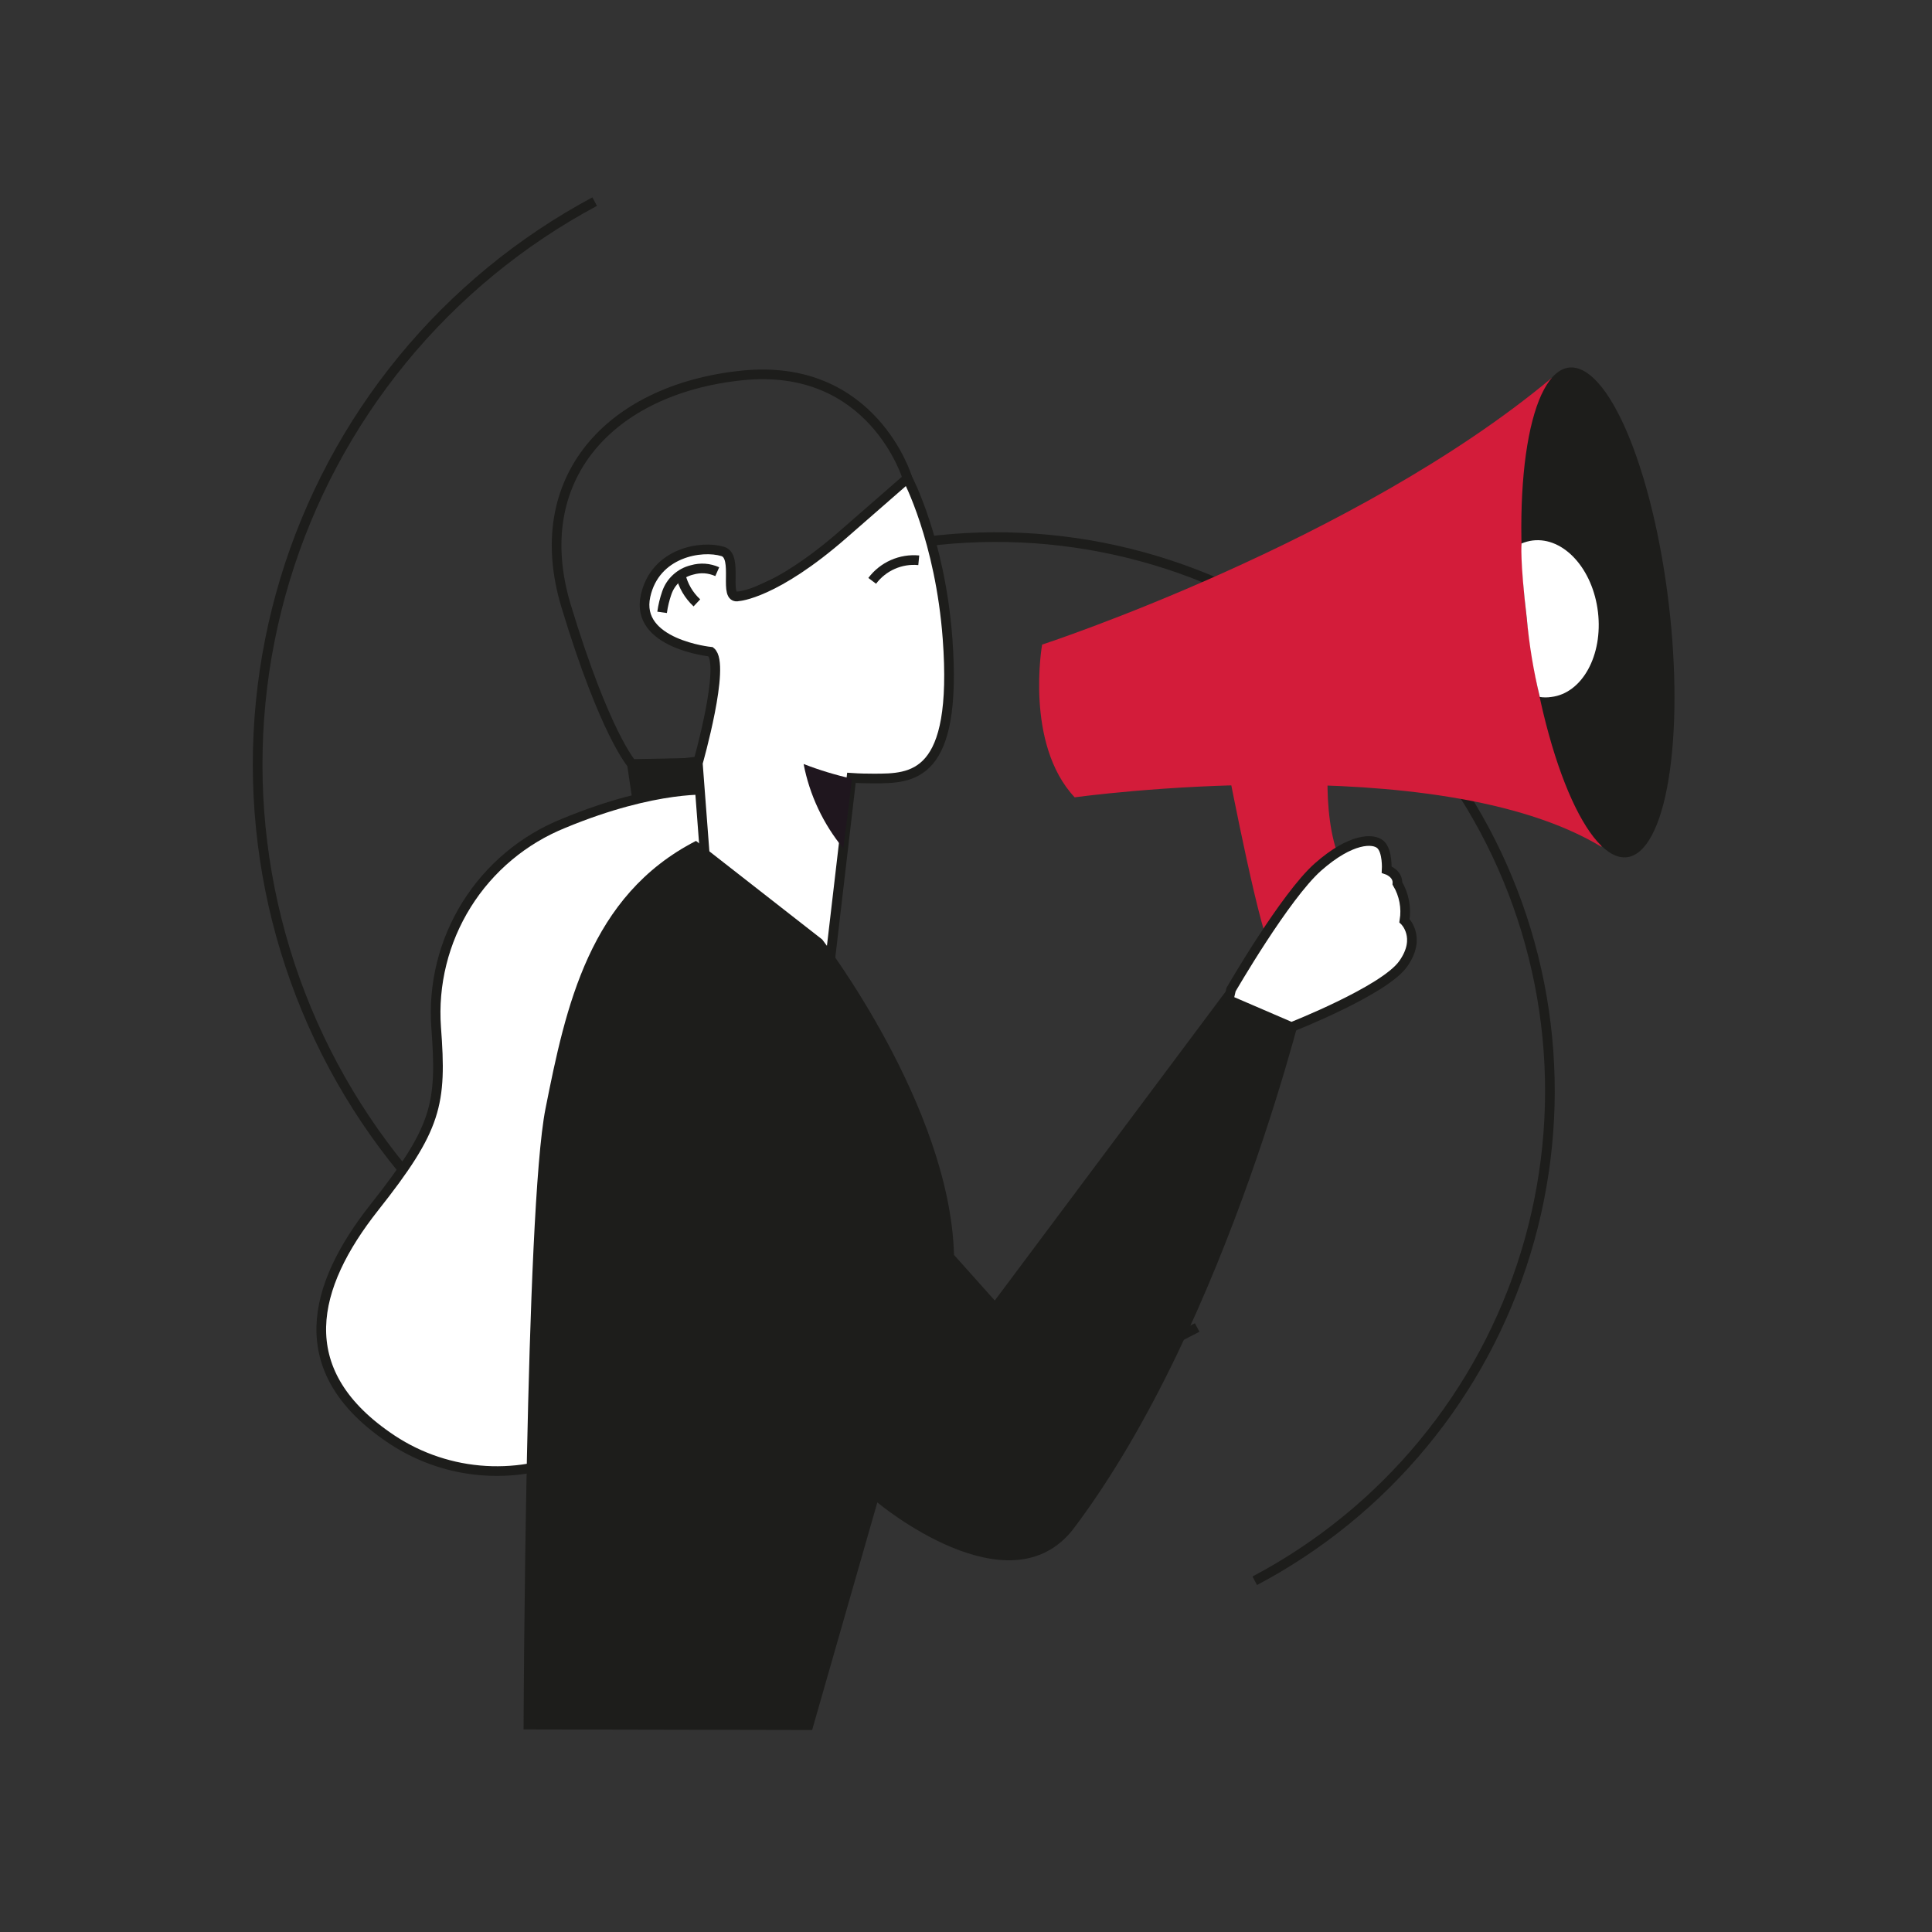
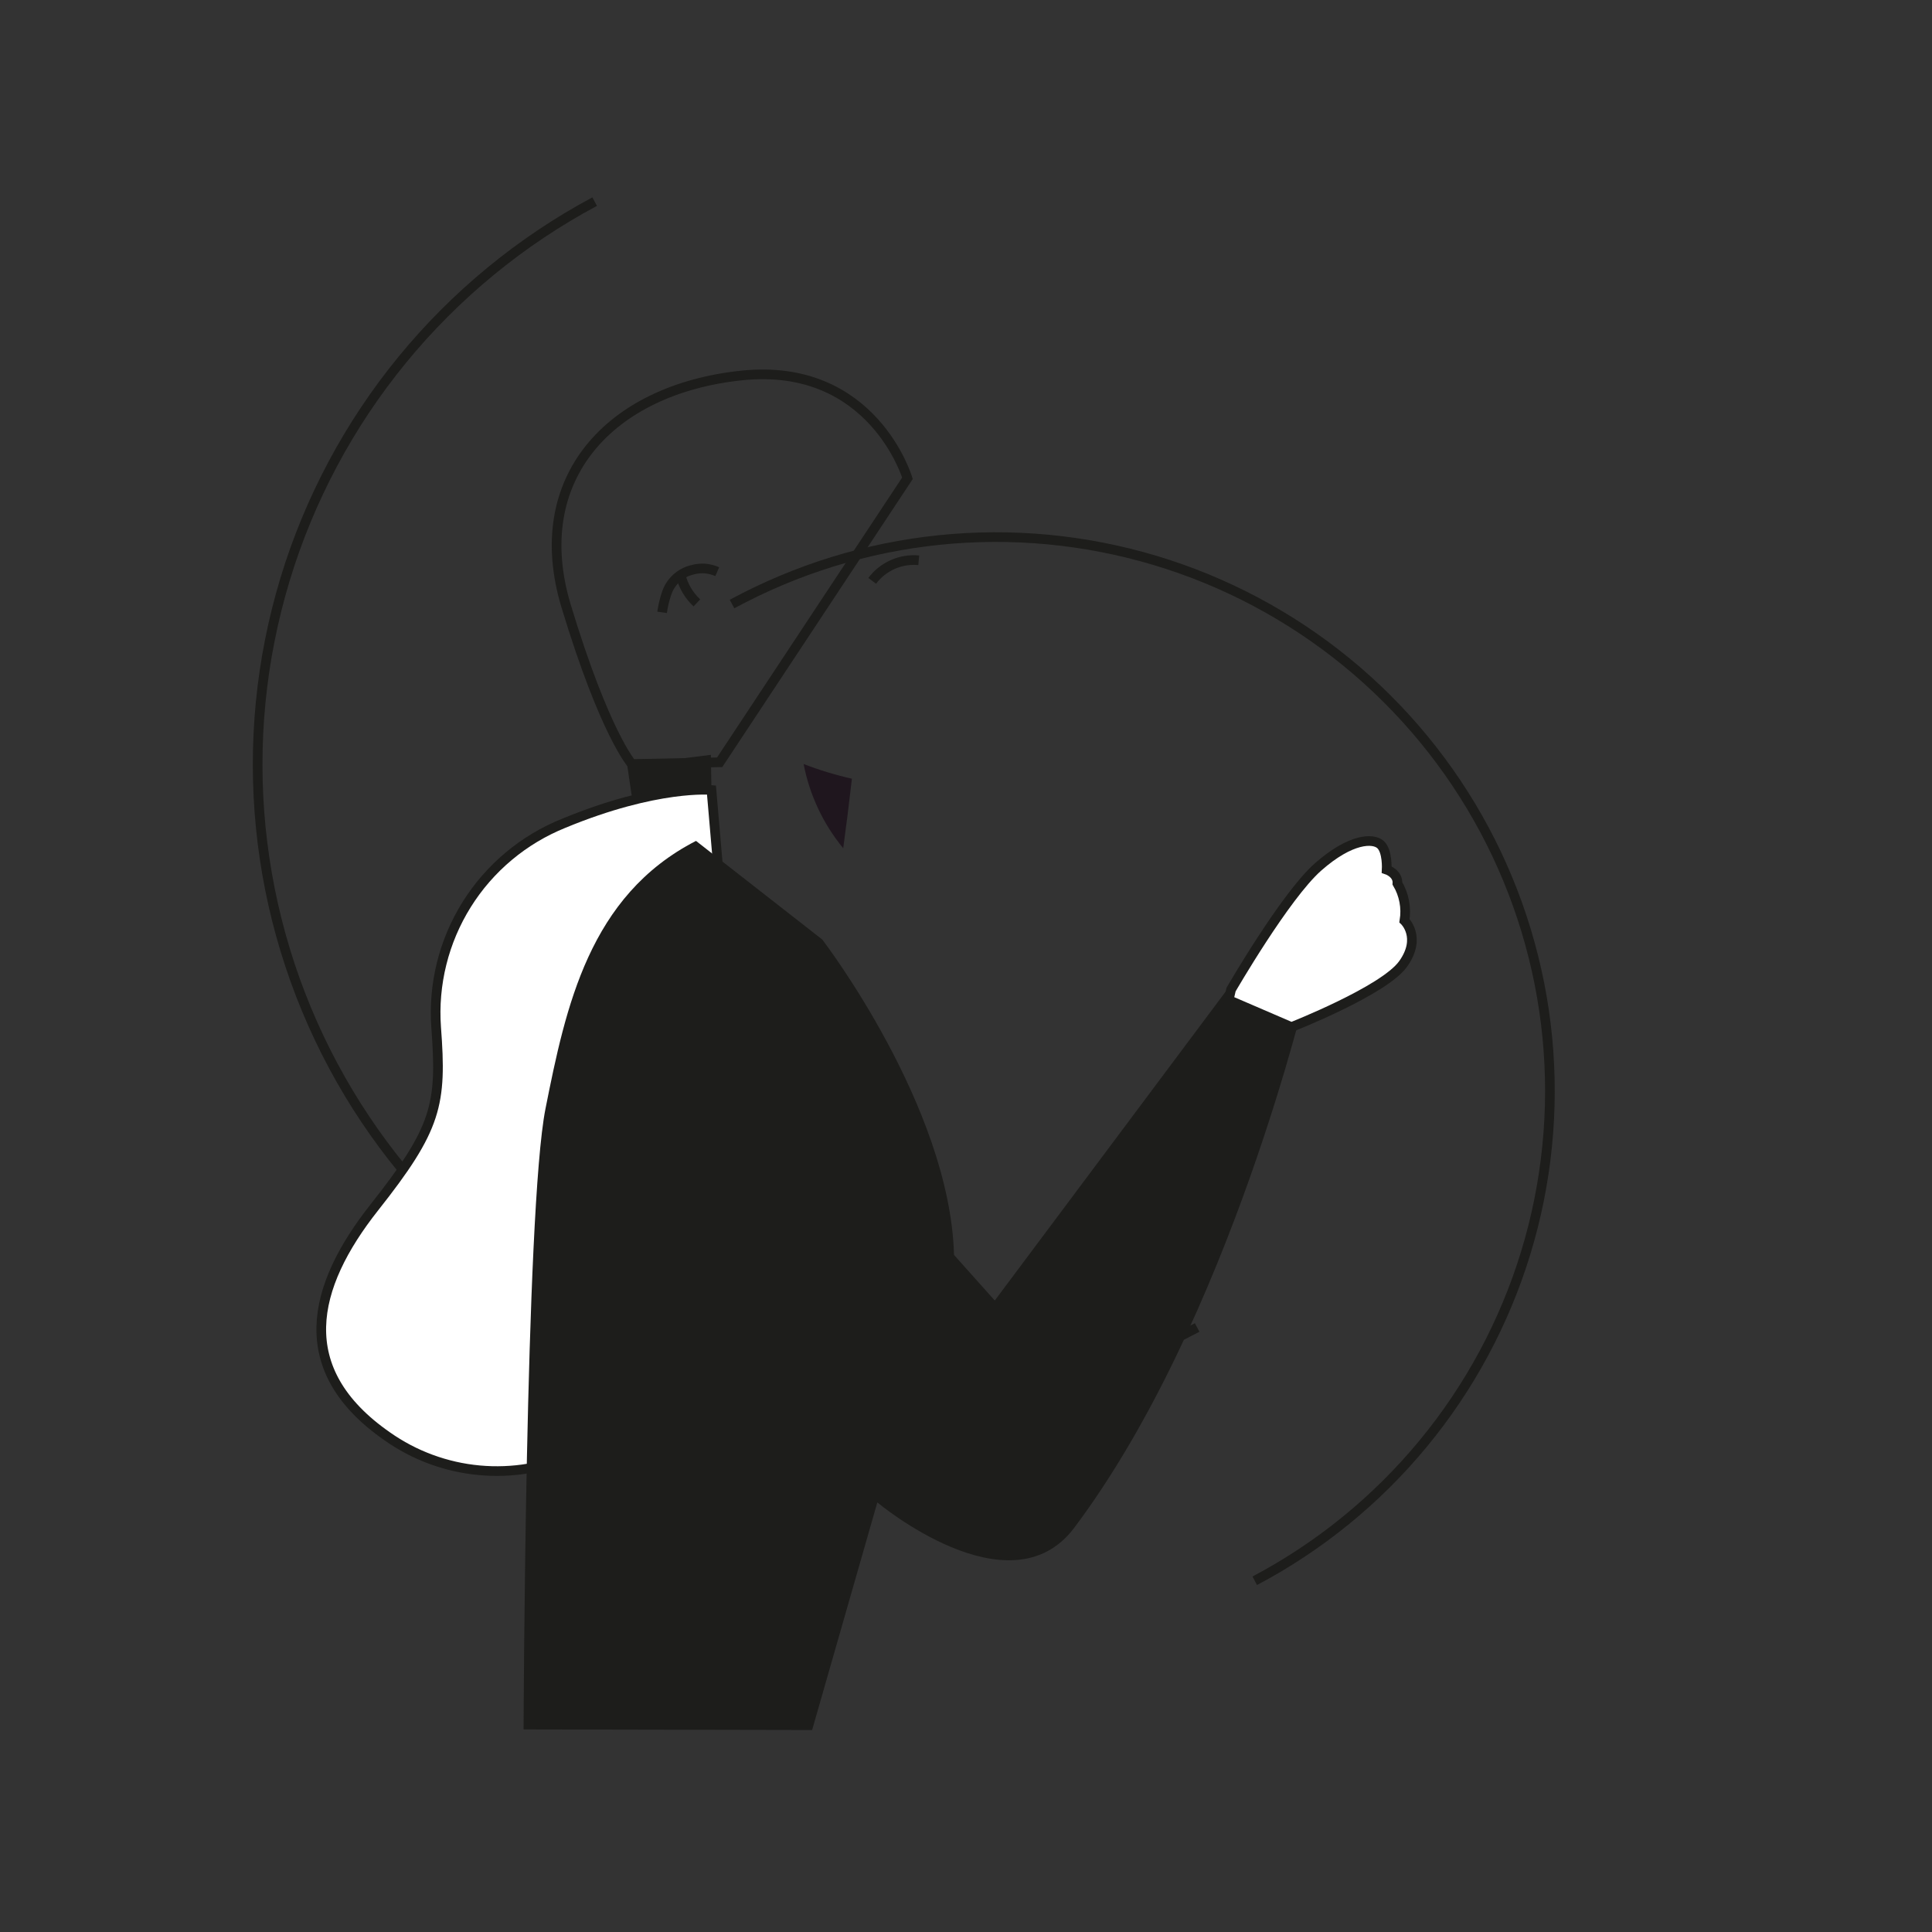
<svg xmlns="http://www.w3.org/2000/svg" version="1.2" preserveAspectRatio="xMidYMid meet" height="500" viewBox="0 0 375 375" zoomAndPan="magnify" width="500">
  <rect x="0" y="0" width="375" height="375" fill="#333333" stroke="none" />
  <g id="bbffd924c8">
    <path transform="matrix(1.875,0,0,1.875,0,0)" d="M 129.89 163.64 C 130.723 163.2 131.544 162.74 132.354 162.26 C 133.165 161.779 133.96 161.279 134.746 160.76 C 135.531 160.24 136.304 159.702 137.063 159.144 C 137.821 158.588 138.567 158.01 139.296 157.417 C 140.027 156.823 140.742 156.21 141.442 155.581 C 142.142 154.95 142.827 154.304 143.496 153.642 C 144.163 152.977 144.815 152.298 145.45 151.604 C 146.085 150.908 146.702 150.198 147.302 149.471 C 147.902 148.746 148.483 148.006 149.048 147.252 C 149.61 146.498 150.156 145.729 150.681 144.948 C 151.206 144.167 151.713 143.373 152.2 142.567 C 152.685 141.76 153.152 140.944 153.598 140.115 C 154.044 139.285 154.471 138.446 154.875 137.594 C 155.279 136.744 155.663 135.885 156.025 135.017 C 156.388 134.148 156.729 133.269 157.048 132.383 C 157.369 131.498 157.665 130.604 157.94 129.704 C 158.217 128.804 158.469 127.898 158.7 126.983 C 158.929 126.071 159.138 125.154 159.323 124.229 C 159.508 123.306 159.671 122.379 159.81 121.448 C 159.95 120.517 160.067 119.583 160.16 118.646 C 160.254 117.708 160.325 116.771 160.373 115.829 C 160.421 114.89 160.446 113.948 160.446 113.006 C 160.448 112.065 160.425 111.125 160.379 110.183 C 160.335 109.244 160.267 108.304 160.175 107.367 C 160.083 106.429 159.969 105.496 159.831 104.565 C 159.694 103.633 159.533 102.706 159.35 101.781 C 159.167 100.858 158.96 99.94 158.731 99.025 C 158.504 98.113 158.252 97.206 157.979 96.304 C 157.706 95.402 157.41 94.508 157.094 93.623 C 156.777 92.735 156.438 91.858 156.077 90.988 C 155.717 90.119 155.335 89.258 154.933 88.406 C 154.529 87.556 154.106 86.715 153.663 85.885 C 153.217 85.054 152.752 84.235 152.269 83.429 C 151.783 82.621 151.279 81.827 150.756 81.044 C 150.231 80.26 149.69 79.492 149.127 78.735 C 148.567 77.981 147.985 77.24 147.388 76.513 C 146.79 75.785 146.173 75.073 145.54 74.375 C 144.906 73.679 144.256 72.998 143.59 72.333 C 142.923 71.669 142.24 71.021 141.542 70.39 C 140.844 69.758 140.129 69.144 139.4 68.548 C 138.671 67.952 137.927 67.375 137.171 66.815 C 136.413 66.256 135.642 65.717 134.858 65.194 C 134.075 64.673 133.277 64.171 132.469 63.69 C 131.66 63.206 130.84 62.744 130.008 62.302 C 129.177 61.86 128.335 61.44 127.483 61.04 C 126.631 60.64 125.769 60.26 124.898 59.902 C 124.027 59.544 123.148 59.208 122.26 58.894 C 121.373 58.579 120.477 58.288 119.577 58.017 C 118.675 57.746 117.767 57.498 116.852 57.273 C 115.938 57.046 115.019 56.844 114.094 56.663 C 113.171 56.481 112.242 56.325 111.31 56.19 C 110.379 56.056 109.444 55.944 108.506 55.854 C 107.569 55.767 106.629 55.7 105.69 55.658 C 104.748 55.617 103.808 55.596 102.867 55.6 C 101.925 55.604 100.983 55.631 100.044 55.681 C 99.102 55.731 98.165 55.806 97.227 55.902 C 96.292 55.998 95.356 56.119 94.427 56.26 C 93.496 56.404 92.569 56.569 91.646 56.756 C 90.723 56.946 89.806 57.156 88.894 57.39 C 87.981 57.623 87.075 57.879 86.177 58.156 C 85.277 58.433 84.383 58.733 83.5 59.056 C 82.615 59.379 81.738 59.721 80.871 60.088 C 80.002 60.452 79.144 60.838 78.296 61.246 C 77.446 61.654 76.608 62.081 75.779 62.529" style="fill:none;stroke-width:1;stroke-linecap:butt;stroke-linejoin:miter;stroke:#1d1d1b;stroke-opacity:1;stroke-miterlimit:10;" />
    <path transform="matrix(1.875,0,0,1.875,0,0)" d="M 61.56 20.871 C 60.606 21.381 59.667 21.915 58.74 22.471 C 57.813 23.027 56.9 23.606 56 24.208 C 55.102 24.81 54.219 25.433 53.35 26.077 C 52.481 26.723 51.631 27.39 50.796 28.075 C 49.96 28.763 49.142 29.469 48.342 30.196 C 47.54 30.923 46.758 31.669 45.994 32.433 C 45.229 33.2 44.485 33.983 43.758 34.785 C 43.033 35.588 42.327 36.406 41.642 37.242 C 40.956 38.079 40.292 38.931 39.648 39.8 C 39.004 40.671 38.383 41.554 37.783 42.454 C 37.183 43.354 36.604 44.267 36.05 45.196 C 35.494 46.123 34.962 47.065 34.454 48.019 C 33.944 48.973 33.458 49.938 32.998 50.917 C 32.535 51.894 32.098 52.883 31.685 53.883 C 31.271 54.881 30.883 55.892 30.519 56.908 C 30.156 57.927 29.817 58.954 29.504 59.99 C 29.192 61.025 28.904 62.067 28.642 63.117 C 28.379 64.165 28.144 65.221 27.933 66.281 C 27.723 67.342 27.537 68.406 27.379 69.477 C 27.223 70.548 27.09 71.621 26.985 72.696 C 26.879 73.773 26.8 74.85 26.748 75.931 C 26.696 77.01 26.671 78.092 26.671 79.173 C 26.671 80.254 26.698 81.335 26.752 82.417 C 26.806 83.496 26.885 84.575 26.992 85.65 C 27.1 86.727 27.231 87.8 27.392 88.869 C 27.55 89.94 27.735 91.004 27.948 92.065 C 28.158 93.125 28.396 94.179 28.66 95.229 C 28.923 96.277 29.212 97.319 29.527 98.354 C 29.842 99.39 30.181 100.415 30.546 101.433 C 30.91 102.45 31.3 103.46 31.715 104.458 C 32.129 105.458 32.567 106.446 33.031 107.423 C 33.494 108.4 33.979 109.367 34.49 110.319 C 35 111.273 35.533 112.213 36.09 113.14 C 36.646 114.069 37.225 114.981 37.827 115.879 C 38.427 116.779 39.05 117.663 39.696 118.531 C 40.34 119.4 41.006 120.25 41.692 121.088 C 42.379 121.923 43.085 122.742 43.812 123.542 C 44.538 124.342 45.283 125.125 46.048 125.89 C 46.815 126.654 47.598 127.4 48.398 128.125 C 49.2 128.852 50.019 129.556 50.856 130.242 C 51.692 130.929 52.544 131.594 53.413 132.238 C 54.281 132.881 55.167 133.504 56.067 134.104 C 56.965 134.704 57.879 135.281 58.806 135.838 C 59.733 136.394 60.675 136.925 61.629 137.435 C 62.583 137.946 63.548 138.431 64.527 138.892 C 65.504 139.354 66.494 139.792 67.492 140.206 C 68.492 140.619 69.5 141.008 70.519 141.373 C 71.538 141.735 72.565 142.075 73.598 142.39 C 74.633 142.702 75.675 142.99 76.725 143.252 C 77.773 143.515 78.829 143.752 79.89 143.963 C 80.95 144.173 82.015 144.358 83.085 144.517 C 84.154 144.675 85.229 144.806 86.304 144.913 C 87.381 145.019 88.458 145.098 89.54 145.15 C 90.619 145.202 91.7 145.229 92.781 145.229 C 93.863 145.229 94.944 145.202 96.023 145.148 C 97.104 145.096 98.181 145.015 99.258 144.908 C 100.335 144.802 101.408 144.671 102.477 144.51 C 103.548 144.352 104.613 144.167 105.673 143.956 C 106.733 143.746 107.788 143.508 108.838 143.246 C 109.885 142.981 110.927 142.694 111.963 142.379 C 112.998 142.065 114.025 141.725 115.042 141.36 C 116.06 140.996 117.069 140.608 118.069 140.194 C 119.067 139.779 120.056 139.342 121.033 138.879 C 122.01 138.417 122.977 137.929 123.929 137.421" style="fill:none;stroke-width:1;stroke-linecap:butt;stroke-linejoin:miter;stroke:#1d1d1b;stroke-opacity:1;stroke-miterlimit:10;" />
-     <path d="M 301.18 73.367 C 262.988 105.242 202.273 125.117 202.273 125.117 C 202.273 125.117 198.863 144.375 208.594 154.762 C 208.594 154.762 278.887 144.992 310.855 164.383" style="stroke:none;fill-rule:nonzero;fill:#d31c3a;fill-opacity:1;" />
-     <path d="M 323.91 117.242 C 324.098 118.797 324.258 120.352 324.398 121.906 C 324.535 123.461 324.652 125.008 324.746 126.543 C 324.836 128.082 324.906 129.602 324.953 131.105 C 324.996 132.609 325.02 134.094 325.016 135.551 C 325.016 137.008 324.988 138.438 324.938 139.836 C 324.887 141.23 324.812 142.594 324.719 143.918 C 324.621 145.238 324.5 146.52 324.355 147.758 C 324.211 148.992 324.047 150.18 323.859 151.32 C 323.668 152.457 323.461 153.539 323.227 154.57 C 322.996 155.598 322.746 156.566 322.473 157.477 C 322.199 158.383 321.91 159.23 321.598 160.012 C 321.289 160.789 320.961 161.504 320.613 162.148 C 320.266 162.793 319.906 163.367 319.527 163.871 C 319.148 164.371 318.758 164.801 318.352 165.156 C 317.945 165.516 317.527 165.793 317.098 166 C 316.668 166.207 316.227 166.336 315.777 166.391 C 315.324 166.441 314.867 166.418 314.398 166.32 C 313.934 166.219 313.461 166.043 312.984 165.793 C 312.504 165.543 312.023 165.215 311.539 164.816 C 311.055 164.414 310.57 163.941 310.082 163.395 C 309.594 162.848 309.109 162.23 308.625 161.547 C 308.141 160.859 307.66 160.105 307.184 159.285 C 306.707 158.465 306.234 157.582 305.77 156.637 C 305.305 155.691 304.848 154.684 304.398 153.621 C 303.949 152.559 303.512 151.445 303.082 150.273 C 302.652 149.105 302.238 147.891 301.836 146.625 C 301.43 145.359 301.043 144.055 300.668 142.707 C 300.293 141.359 299.934 139.977 299.59 138.559 C 299.25 137.141 298.922 135.695 298.617 134.223 C 298.309 132.75 298.02 131.254 297.754 129.738 C 297.484 128.223 297.234 126.691 297.008 125.148 C 296.781 123.605 296.574 122.055 296.391 120.5 C 296.207 118.941 296.047 117.387 295.906 115.832 C 295.766 114.281 295.652 112.734 295.559 111.199 C 295.465 109.66 295.398 108.141 295.352 106.637 C 295.305 105.129 295.285 103.648 295.285 102.191 C 295.289 100.73 295.316 99.305 295.363 97.906 C 295.414 96.508 295.488 95.148 295.586 93.824 C 295.684 92.5 295.805 91.223 295.945 89.984 C 296.09 88.746 296.258 87.559 296.445 86.422 C 296.633 85.285 296.844 84.199 297.074 83.172 C 297.305 82.145 297.559 81.176 297.832 80.266 C 298.102 79.355 298.395 78.512 298.703 77.73 C 299.016 76.949 299.344 76.238 299.691 75.594 C 300.035 74.949 300.398 74.375 300.773 73.871 C 301.152 73.367 301.543 72.938 301.949 72.582 C 302.355 72.227 302.773 71.945 303.207 71.742 C 303.637 71.535 304.078 71.406 304.527 71.352 C 304.977 71.297 305.438 71.32 305.902 71.422 C 306.371 71.52 306.844 71.695 307.32 71.949 C 307.797 72.199 308.277 72.523 308.766 72.926 C 309.25 73.328 309.734 73.801 310.223 74.348 C 310.707 74.891 311.195 75.508 311.68 76.195 C 312.16 76.883 312.645 77.637 313.121 78.457 C 313.598 79.277 314.066 80.16 314.535 81.105 C 315 82.051 315.457 83.055 315.906 84.117 C 316.352 85.18 316.793 86.297 317.219 87.465 C 317.648 88.637 318.062 89.852 318.469 91.117 C 318.871 92.383 319.262 93.688 319.637 95.035 C 320.012 96.383 320.371 97.766 320.711 99.18 C 321.055 100.598 321.379 102.043 321.688 103.52 C 321.992 104.992 322.281 106.488 322.551 108.004 C 322.82 109.52 323.066 111.047 323.293 112.594 C 323.523 114.137 323.727 115.684 323.91 117.242 Z M 323.91 117.242" style="stroke:none;fill-rule:nonzero;fill:#1d1d1b;fill-opacity:1;" />
-     <path d="M 298.875 135.281 C 299.617 135.395 300.363 135.395 301.105 135.281 C 307.105 134.57 311.156 127.199 310.164 118.801 C 309.168 110.398 303.508 104.195 297.508 104.906 C 296.754 105.004 296.031 105.199 295.332 105.488 C 295.332 105.488 294.992 108.582 296.344 119.961 C 296.809 125.133 297.652 130.238 298.875 135.281 Z M 298.875 135.281" style="stroke:none;fill-rule:nonzero;fill:#ffffff;fill-opacity:1;" />
-     <path d="M 237.449 144.469 C 244.309 143.508 251.184 143.363 258.074 144.039 C 258.074 144.039 256.031 160.312 261.039 168.75 C 261.039 168.75 249 191.25 246.039 182.832 C 243.074 174.414 237.449 144.469 237.449 144.469 Z M 237.449 144.469" style="stroke:none;fill-rule:nonzero;fill:#d31c3a;fill-opacity:1;" />
    <path d="M 122.719 155.156 L 138.094 153.336 L 137.98 146.512 L 121.742 148.539 Z M 122.719 155.156" style="stroke:none;fill-rule:nonzero;fill:#1d1d1b;fill-opacity:1;" />
    <path transform="matrix(1.875,0,0,1.875,0,0)" d="M 59.66 150.49 C 58.879 150.848 58.077 151.154 57.256 151.408 C 56.435 151.663 55.602 151.86 54.754 152.004 C 53.906 152.15 53.054 152.238 52.196 152.271 C 51.335 152.304 50.479 152.281 49.623 152.202 C 48.767 152.123 47.921 151.99 47.081 151.8 C 46.244 151.608 45.421 151.367 44.615 151.069 C 43.808 150.771 43.025 150.423 42.265 150.023 C 41.504 149.623 40.773 149.175 40.071 148.679 C 30.171 141.79 32.25 133.21 38.75 124.99 C 45.25 116.771 45.75 114.321 45.15 106.36 C 45.071 105.25 45.077 104.142 45.173 103.033 C 45.269 101.925 45.45 100.831 45.719 99.752 C 45.985 98.671 46.338 97.619 46.771 96.596 C 47.206 95.571 47.717 94.588 48.306 93.644 C 48.896 92.7 49.556 91.808 50.285 90.969 C 51.017 90.131 51.806 89.354 52.66 88.64 C 53.513 87.925 54.417 87.281 55.371 86.71 C 56.325 86.138 57.319 85.646 58.35 85.229 C 68.01 81.229 73.65 81.779 73.65 81.779 L 75.15 99.19 Z M 59.66 150.49" style="fill-rule:nonzero;fill:#ffffff;fill-opacity:1;stroke-width:1;stroke-linecap:butt;stroke-linejoin:miter;stroke:#1d1d1b;stroke-opacity:1;stroke-miterlimit:10;" />
    <path transform="matrix(1.875,0,0,1.875,0,0)" d="M 93.94 49.51 C 93.94 49.51 90.35 37.44 76.76 38.871 C 63.171 40.3 54.6 49.529 58.61 62.76 C 62.621 75.99 65.41 79.09 65.41 79.09 L 74.5 78.91 Z M 93.94 49.51" style="fill:none;stroke-width:1;stroke-linecap:butt;stroke-linejoin:miter;stroke:#1d1d1b;stroke-opacity:1;stroke-miterlimit:10;" />
-     <path transform="matrix(1.875,0,0,1.875,0,0)" d="M 93.94 49.51 C 93.94 49.51 93.171 50.171 87.34 55.271 C 80.21 61.51 76.44 61.729 76.44 61.729 C 74.8 62.129 76.51 57.61 74.829 57.09 C 72.629 56.41 67.829 57.179 66.829 61.679 C 65.71 66.679 73.579 67.471 73.579 67.471 C 75.16 68.771 72.24 79 72.24 79 L 73.15 91 L 85.81 100.46 L 88.14 80.521 C 89 80.579 89.779 80.59 90.44 80.59 C 94.44 80.59 99.16 80.59 98.09 66.11 C 97.329 55.89 93.94 49.51 93.94 49.51 Z M 93.94 49.51" style="fill-rule:nonzero;fill:#ffffff;fill-opacity:1;stroke-width:1;stroke-linecap:butt;stroke-linejoin:miter;stroke:#1d1d1b;stroke-opacity:1;stroke-miterlimit:10;" />
    <path d="M 135.094 163.219 L 159.602 182.363 C 159.602 182.363 184.387 214.648 185.176 243.582 L 193.086 252.43 L 240.207 189.375 L 253.895 191.117 C 253.895 191.117 238.742 256.312 208.5 296.551 C 195.992 313.18 170.289 291.617 170.289 291.617 L 157.633 335.793 L 101.625 335.68 C 101.625 335.68 101.945 234.957 105.883 215.176 C 109.82 195.395 114.375 173.852 135.094 163.219 Z M 135.094 163.219" style="stroke:none;fill-rule:nonzero;fill:#1d1d1b;fill-opacity:1;" />
    <path transform="matrix(1.875,0,0,1.875,0,0)" d="M 127.19 103.521 L 127.44 102.44 C 127.44 102.44 133.04 92.75 136.44 89.75 C 139.84 86.75 142.16 86.75 142.91 87.429 C 143.66 88.11 143.55 90.021 143.55 90.021 C 143.55 90.021 144.729 90.41 144.66 91.45 C 145.004 92.031 145.24 92.652 145.365 93.317 C 145.49 93.979 145.498 94.644 145.39 95.31 C 145.39 95.31 147.221 97.04 145.24 99.8 C 143.26 102.56 133.69 106.321 133.69 106.321 Z M 127.19 103.521" style="fill-rule:nonzero;fill:#ffffff;fill-opacity:1;stroke-width:1;stroke-linecap:butt;stroke-linejoin:miter;stroke:#1d1d1b;stroke-opacity:1;stroke-miterlimit:10;" />
    <path transform="matrix(1.875,0,0,1.875,0,0)" d="M 90.29 60.129 C 90.567 59.76 90.885 59.433 91.246 59.146 C 91.608 58.858 92 58.621 92.421 58.435 C 92.844 58.248 93.281 58.119 93.738 58.044 C 94.194 57.971 94.65 57.956 95.11 58" style="fill:none;stroke-width:1;stroke-linecap:butt;stroke-linejoin:miter;stroke:#1d1d1b;stroke-opacity:1;stroke-miterlimit:10;" />
    <path d="M 163.668 164.645 L 164.512 158.195 L 165.355 151.145 C 162.16 150.426 159.035 149.477 155.98 148.293 C 156.559 151.297 157.5 154.184 158.801 156.949 C 160.102 159.719 161.727 162.281 163.668 164.645 Z M 163.668 164.645" style="stroke:none;fill-rule:nonzero;fill:#1f161e;fill-opacity:1;" />
    <path transform="matrix(1.875,0,0,1.875,0,0)" d="M 68.54 63.39 C 68.635 62.708 68.796 62.042 69.021 61.39 C 69.223 60.796 69.556 60.285 70.019 59.863 C 70.483 59.438 71.021 59.15 71.629 59 C 72.525 58.744 73.398 58.804 74.25 59.179" style="fill:none;stroke-width:1;stroke-linecap:butt;stroke-linejoin:miter;stroke:#1d1d1b;stroke-opacity:1;stroke-miterlimit:10;" />
    <path transform="matrix(1.875,0,0,1.875,0,0)" d="M 70.45 59.51 C 70.727 60.644 71.29 61.61 72.14 62.41" style="fill:none;stroke-width:1;stroke-linecap:butt;stroke-linejoin:miter;stroke:#1d1d1b;stroke-opacity:1;stroke-miterlimit:10;" />
  </g>
</svg>